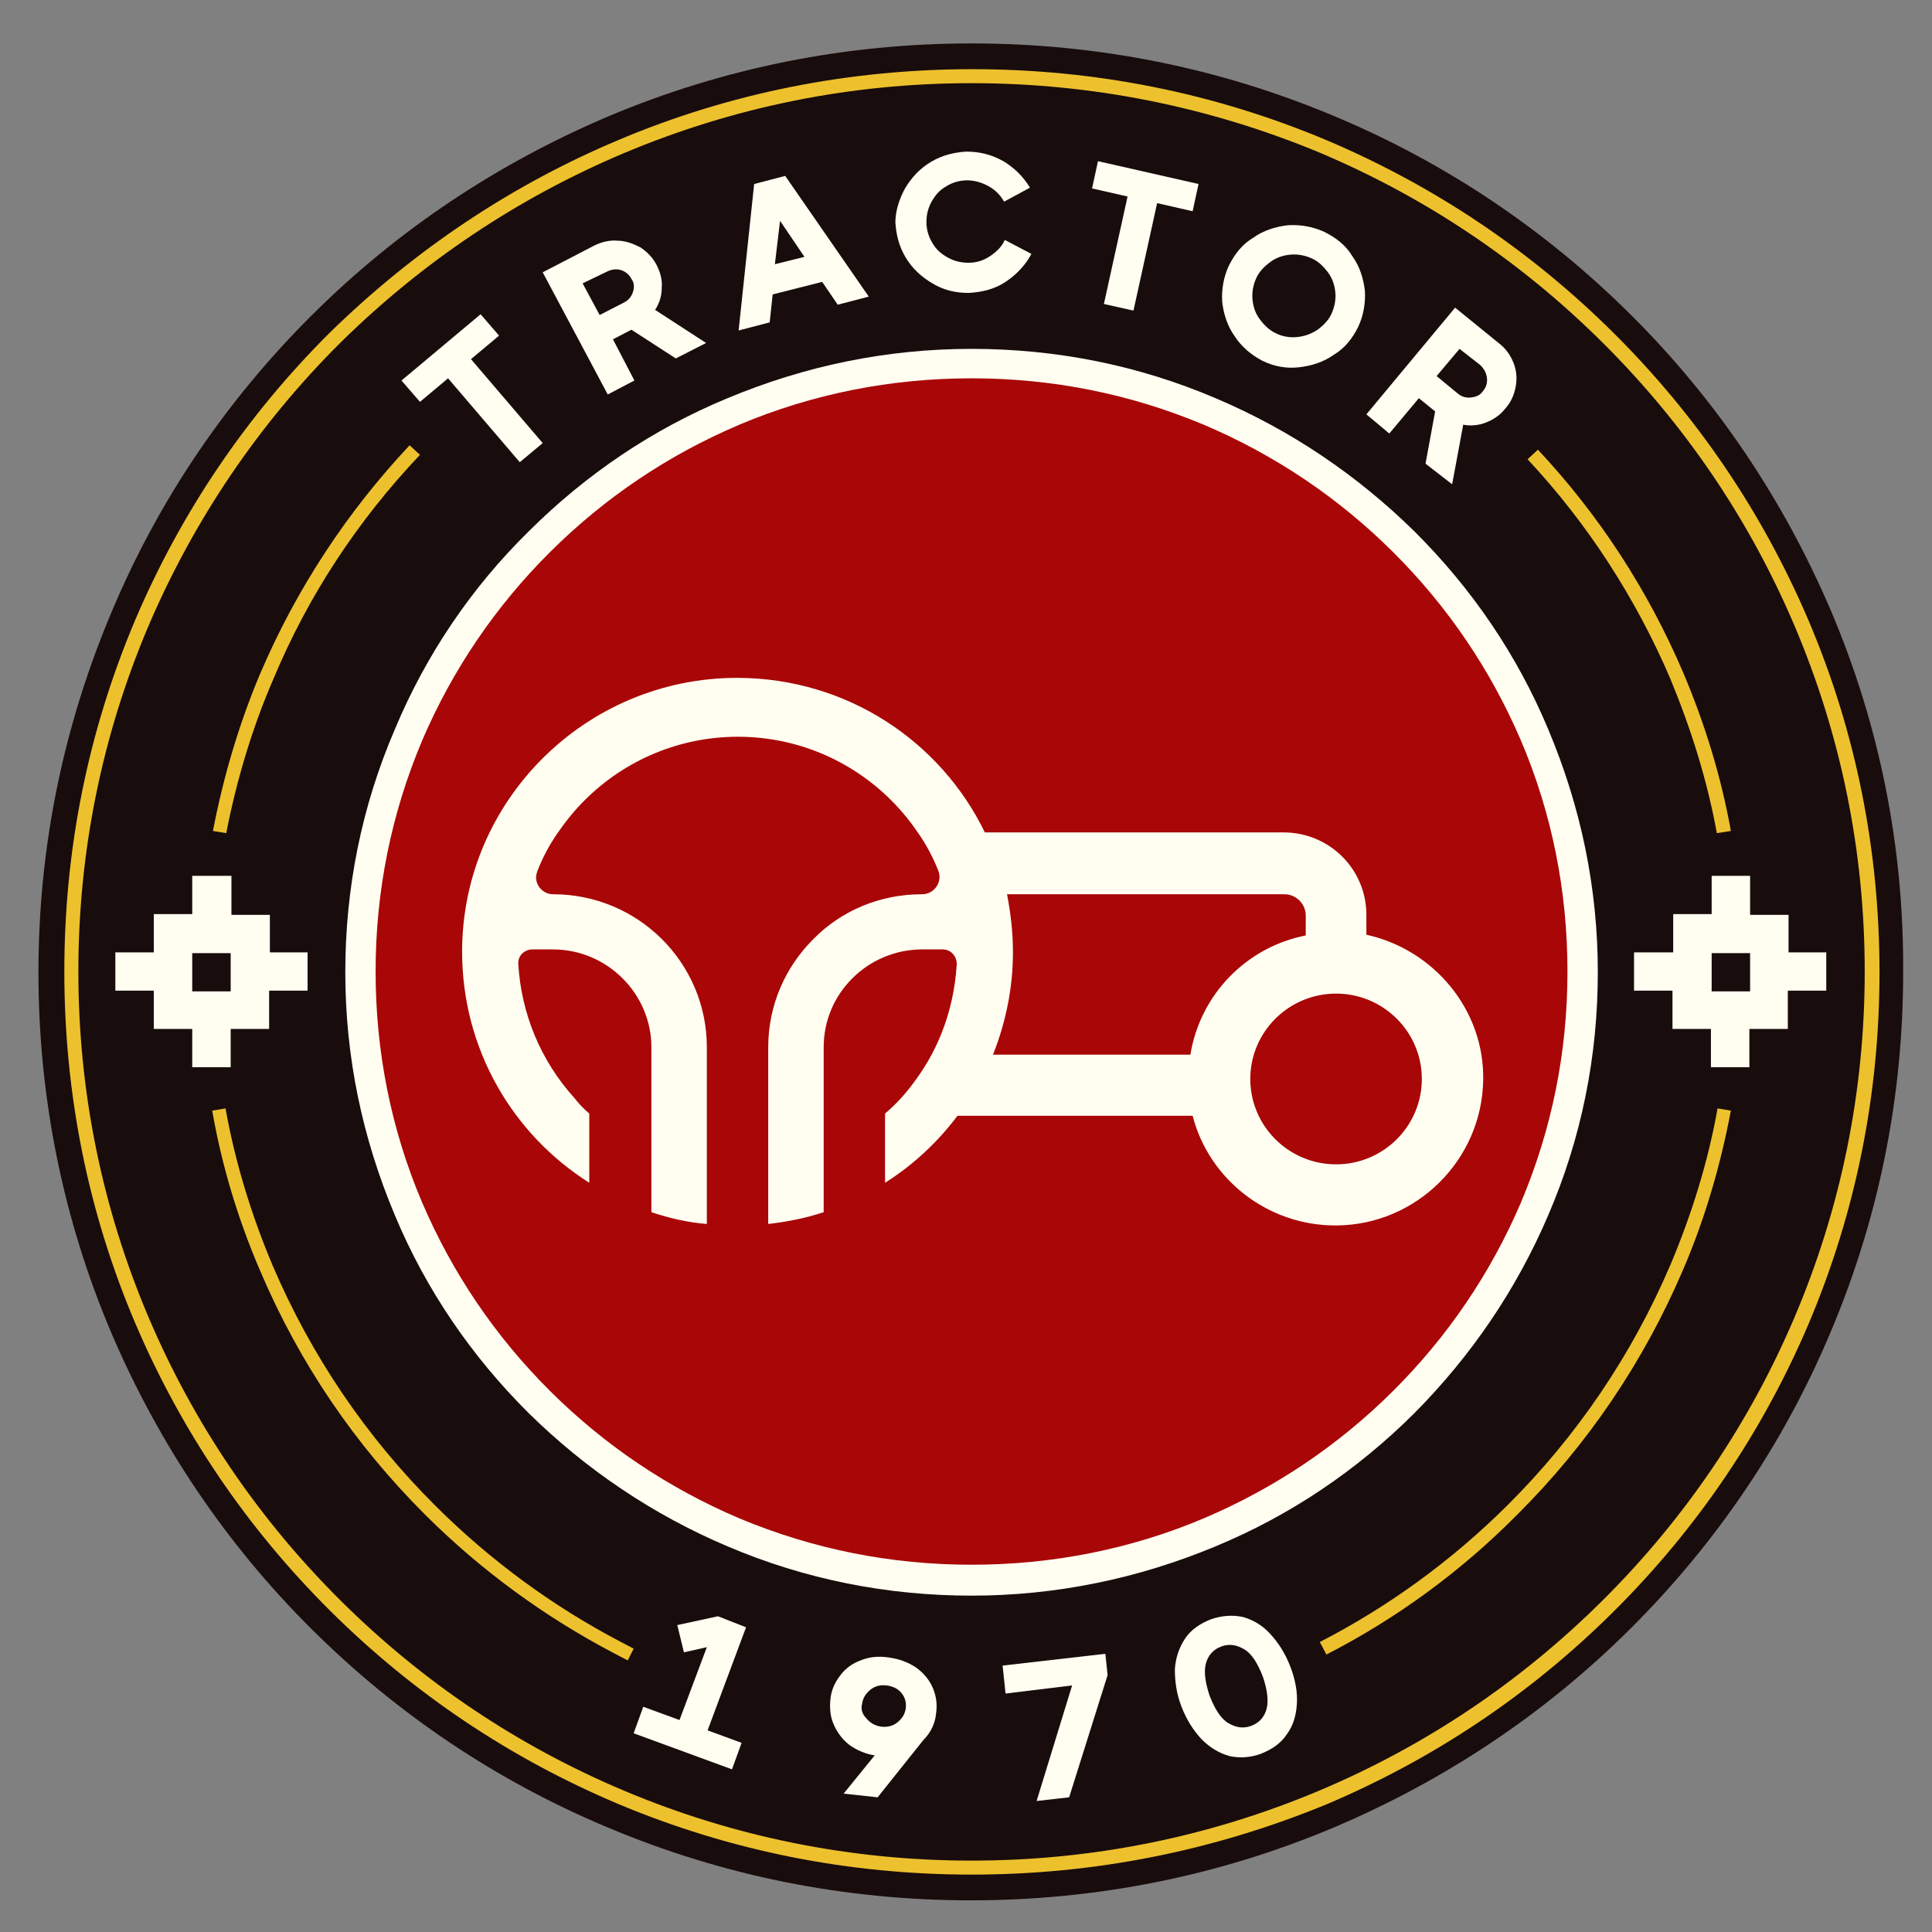
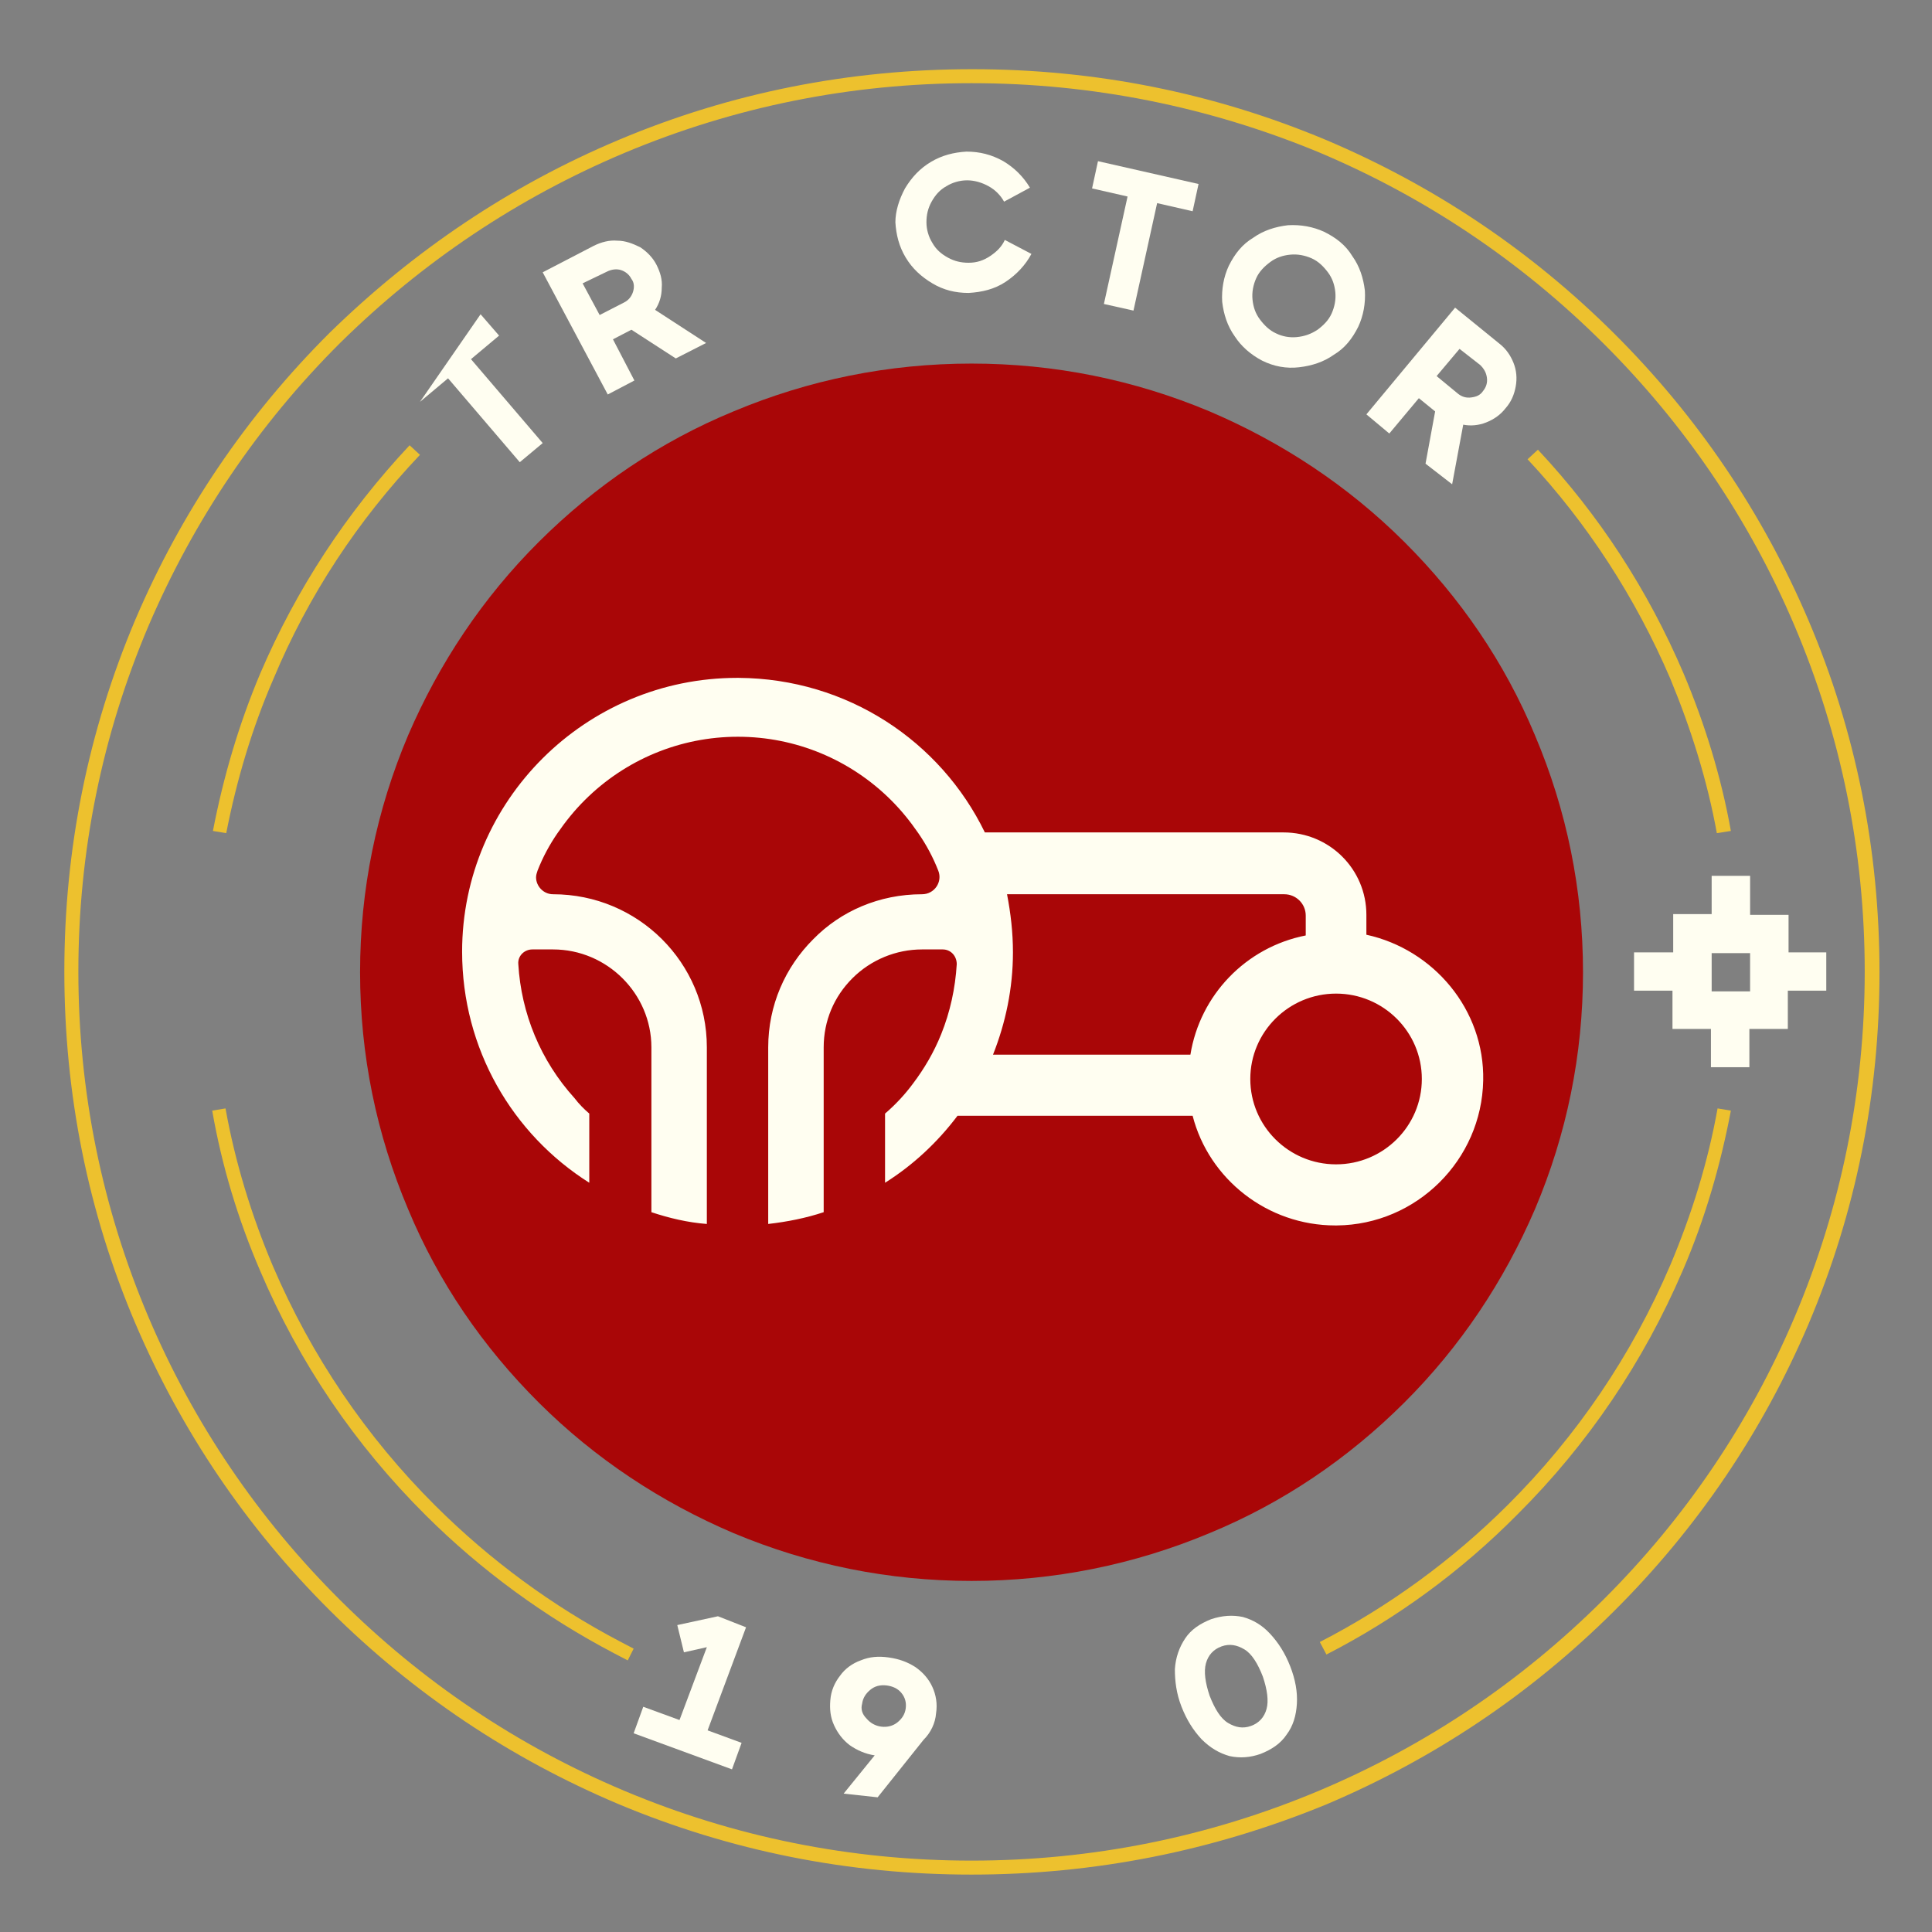
<svg xmlns="http://www.w3.org/2000/svg" width="80" height="80" viewBox="0 0 80 80" fill="none">
  <rect x="0" y="0" width="80" height="80" fill="#808080" stroke="none" />
-   <path d="M75.805 25.265C73.846 20.693 71.091 16.579 67.539 13.044C63.987 9.509 59.854 6.735 55.262 4.815C50.486 2.804 45.434 1.798 40.229 1.798C35.025 1.798 29.973 2.804 25.197 4.815C20.604 6.766 16.471 9.509 12.92 13.044C9.368 16.579 6.582 20.693 4.653 25.265C2.633 30.019 1.592 35.048 1.592 40.259C1.592 45.44 2.602 50.469 4.623 55.223C6.582 59.794 9.338 63.909 12.889 67.444C16.441 70.979 20.574 73.752 25.166 75.672C29.942 77.684 34.994 78.689 40.199 78.689C45.404 78.689 50.455 77.684 55.231 75.672C59.824 73.722 63.957 70.979 67.508 67.444C71.06 63.909 73.846 59.794 75.775 55.223C77.795 50.469 78.806 45.44 78.806 40.259C78.836 35.048 77.826 30.019 75.805 25.265ZM61.324 40.259C61.324 51.84 51.894 61.257 40.229 61.257C28.565 61.257 19.135 51.87 19.135 40.259C19.135 28.678 28.565 19.261 40.229 19.261C51.894 19.261 61.324 28.648 61.324 40.259Z" fill="#190C0D" />
  <path d="M40.23 65.463C36.801 65.463 33.494 64.792 30.371 63.482C27.371 62.202 24.646 60.404 22.319 58.088C19.992 55.771 18.155 53.09 16.9 50.072C15.584 46.964 14.91 43.672 14.91 40.259C14.91 36.846 15.584 33.554 16.9 30.446C18.186 27.459 19.992 24.747 22.319 22.43C24.646 20.114 27.34 18.286 30.371 17.036C33.494 15.726 36.801 15.055 40.23 15.055C43.659 15.055 46.965 15.726 50.088 17.036C53.089 18.316 55.813 20.114 58.14 22.43C60.467 24.747 62.304 27.429 63.559 30.446C64.876 33.554 65.549 36.846 65.549 40.259C65.549 43.672 64.876 46.964 63.559 50.072C62.273 53.059 60.467 55.771 58.14 58.088C55.813 60.404 53.119 62.232 50.088 63.482C46.965 64.792 43.628 65.463 40.23 65.463Z" fill="#A90607" />
-   <path d="M40.23 66.072C36.739 66.072 33.341 65.402 30.126 64.031C27.034 62.72 24.279 60.861 21.891 58.514C19.503 56.137 17.635 53.394 16.349 50.316C15.002 47.116 14.298 43.764 14.298 40.259C14.298 36.785 14.971 33.402 16.349 30.202C17.635 27.124 19.503 24.351 21.891 22.004C24.279 19.627 27.034 17.768 30.126 16.488C33.341 15.147 36.709 14.446 40.23 14.446C43.72 14.446 47.118 15.116 50.333 16.488C53.425 17.798 56.181 19.657 58.569 22.004C60.957 24.381 62.824 27.124 64.11 30.202C65.457 33.402 66.162 36.754 66.162 40.259C66.162 43.733 65.488 47.116 64.11 50.316C62.794 53.394 60.926 56.137 58.569 58.514C56.181 60.891 53.425 62.751 50.333 64.031C47.118 65.371 43.72 66.072 40.23 66.072ZM40.23 15.665C36.893 15.665 33.647 16.305 30.616 17.585C27.677 18.834 25.044 20.602 22.779 22.857C20.513 25.112 18.737 27.733 17.482 30.659C16.196 33.707 15.553 36.907 15.553 40.229C15.553 43.55 16.196 46.781 17.482 49.798C18.737 52.724 20.513 55.345 22.779 57.6C25.044 59.855 27.677 61.623 30.616 62.872C33.678 64.152 36.893 64.792 40.23 64.792C43.567 64.792 46.812 64.152 49.843 62.872C52.782 61.623 55.415 59.855 57.681 57.6C59.947 55.345 61.722 52.724 62.977 49.798C64.263 46.751 64.906 43.55 64.906 40.229C64.906 36.907 64.263 33.676 62.977 30.659C61.722 27.733 59.947 25.112 57.681 22.857C55.415 20.602 52.782 18.834 49.843 17.585C46.782 16.305 43.567 15.665 40.23 15.665Z" fill="#FFFEF1" />
-   <path d="M19.9 13.013L20.666 13.897L19.502 14.872L22.472 18.347L21.523 19.139L18.553 15.665L17.39 16.64L16.625 15.756L19.9 13.013Z" fill="#FFFEF1" />
+   <path d="M19.9 13.013L20.666 13.897L19.502 14.872L22.472 18.347L21.523 19.139L18.553 15.665L17.39 16.64L19.9 13.013Z" fill="#FFFEF1" />
  <path d="M27.983 14.842L26.146 13.653L25.381 14.05L26.269 15.756L25.166 16.335L22.472 11.276L24.585 10.179C24.891 10.027 25.228 9.935 25.564 9.966C25.901 9.966 26.207 10.088 26.514 10.24C26.789 10.423 27.034 10.667 27.187 10.971C27.34 11.276 27.432 11.581 27.401 11.916C27.401 12.251 27.309 12.556 27.126 12.831L29.238 14.202L27.983 14.842ZM24.125 11.733L24.83 13.044L25.84 12.526C26.024 12.434 26.146 12.282 26.207 12.099C26.269 11.916 26.269 11.703 26.146 11.55C26.054 11.368 25.901 11.246 25.718 11.185C25.534 11.124 25.32 11.154 25.136 11.246L24.125 11.733Z" fill="#FFFEF1" />
-   <path d="M35.974 12.282L34.688 12.617L34.045 11.672L31.994 12.191L31.871 13.349L30.585 13.684L31.228 7.619L32.514 7.284L35.974 12.282ZM32.3 9.143L32.086 10.941L33.31 10.636L32.3 9.143Z" fill="#FFFEF1" />
  <path d="M37.474 7.802C37.75 7.345 38.087 6.979 38.546 6.705C39.005 6.43 39.495 6.309 40.015 6.278C40.566 6.278 41.056 6.4 41.546 6.674C42.005 6.949 42.373 7.314 42.648 7.771L41.577 8.35C41.424 8.076 41.209 7.863 40.934 7.71C40.658 7.558 40.352 7.467 40.046 7.467C39.74 7.467 39.434 7.558 39.189 7.71C38.913 7.863 38.729 8.076 38.576 8.35C38.423 8.625 38.362 8.899 38.362 9.204C38.362 9.509 38.454 9.813 38.607 10.057C38.76 10.331 38.974 10.514 39.25 10.667C39.526 10.819 39.801 10.88 40.107 10.88C40.444 10.88 40.719 10.789 40.995 10.606C41.271 10.423 41.485 10.21 41.607 9.935L42.709 10.514C42.465 10.971 42.097 11.368 41.638 11.672C41.179 11.977 40.658 12.099 40.107 12.13C39.556 12.13 39.066 12.008 38.607 11.733C38.148 11.459 37.78 11.124 37.505 10.667C37.229 10.21 37.107 9.722 37.076 9.204C37.076 8.747 37.229 8.259 37.474 7.802Z" fill="#FFFEF1" />
  <path d="M49.629 7.619L49.384 8.747L47.914 8.411L46.935 12.861L45.71 12.587L46.69 8.137L45.22 7.802L45.465 6.674L49.629 7.619Z" fill="#FFFEF1" />
  <path d="M51.129 13.928C50.823 13.501 50.669 13.013 50.608 12.495C50.578 11.977 50.669 11.459 50.884 11.002C51.129 10.514 51.435 10.118 51.894 9.844C52.323 9.539 52.813 9.387 53.333 9.326C53.854 9.295 54.374 9.387 54.833 9.6C55.323 9.844 55.721 10.149 55.997 10.606C56.303 11.032 56.456 11.52 56.517 12.038C56.548 12.556 56.456 13.074 56.242 13.531C55.997 14.019 55.691 14.415 55.231 14.69C54.803 14.994 54.313 15.147 53.792 15.208C53.272 15.269 52.751 15.177 52.262 14.933C51.802 14.69 51.404 14.354 51.129 13.928ZM53.7 13.958C54.007 13.928 54.282 13.836 54.558 13.653C54.803 13.47 55.017 13.257 55.139 12.983C55.262 12.709 55.323 12.404 55.293 12.099C55.262 11.794 55.17 11.52 54.986 11.276C54.803 11.032 54.588 10.819 54.313 10.697C54.037 10.575 53.731 10.514 53.425 10.545C53.119 10.575 52.843 10.667 52.598 10.85C52.353 11.032 52.139 11.246 52.017 11.52C51.894 11.794 51.833 12.099 51.864 12.404C51.894 12.709 51.986 12.983 52.17 13.227C52.353 13.47 52.568 13.684 52.843 13.806C53.088 13.928 53.394 13.989 53.7 13.958Z" fill="#FFFEF1" />
  <path d="M59.028 19.2L59.426 17.036L58.752 16.488L57.528 17.951L56.579 17.158L60.253 12.739L62.09 14.232C62.365 14.446 62.549 14.72 62.671 15.025C62.794 15.329 62.824 15.665 62.763 16C62.702 16.335 62.579 16.64 62.334 16.914C62.12 17.189 61.845 17.371 61.538 17.493C61.232 17.615 60.895 17.646 60.589 17.585L60.13 20.053L59.028 19.2ZM60.436 14.446L59.487 15.573L60.375 16.305C60.528 16.427 60.712 16.488 60.926 16.457C61.14 16.427 61.294 16.366 61.416 16.183C61.538 16.03 61.6 15.848 61.569 15.634C61.538 15.421 61.447 15.269 61.294 15.116L60.436 14.446Z" fill="#FFFEF1" />
  <path d="M30.892 67.383L29.3 71.65L30.708 72.168L30.31 73.265L26.238 71.771L26.636 70.674L28.137 71.223L29.269 68.206L28.32 68.419L28.045 67.291L29.729 66.926L30.892 67.383Z" fill="#FFFEF1" />
  <path d="M38.239 72.046L36.341 74.423L34.933 74.27L36.219 72.686C35.821 72.625 35.484 72.472 35.178 72.259C34.902 72.046 34.688 71.771 34.535 71.436C34.382 71.101 34.351 70.766 34.382 70.4C34.412 70.004 34.566 69.669 34.78 69.394C34.994 69.09 35.3 68.876 35.637 68.754C36.004 68.602 36.372 68.571 36.8 68.632C37.229 68.693 37.566 68.815 37.903 69.029C38.209 69.242 38.454 69.516 38.607 69.851C38.76 70.187 38.821 70.552 38.76 70.949C38.729 71.345 38.546 71.741 38.239 72.046ZM35.882 71.162C36.035 71.345 36.249 71.467 36.494 71.497C36.739 71.528 36.984 71.467 37.168 71.314C37.352 71.162 37.474 70.979 37.505 70.735C37.535 70.491 37.474 70.278 37.321 70.095C37.168 69.912 36.953 69.821 36.709 69.79C36.433 69.76 36.219 69.821 36.035 69.973C35.851 70.126 35.729 70.309 35.698 70.552C35.637 70.766 35.698 70.979 35.882 71.162Z" fill="#FFFEF1" />
-   <path d="M41.638 70.126L41.516 68.968L45.771 68.48L45.863 69.364L44.271 74.423L42.924 74.575L44.394 69.79L41.638 70.126Z" fill="#FFFEF1" />
  <path d="M50.914 72.716C50.486 72.594 50.118 72.381 49.751 72.015C49.414 71.65 49.139 71.223 48.925 70.674C48.71 70.126 48.649 69.608 48.649 69.12C48.679 68.632 48.833 68.206 49.078 67.84C49.322 67.474 49.69 67.231 50.149 67.048C50.608 66.895 51.037 66.865 51.466 66.956C51.894 67.078 52.262 67.291 52.598 67.657C52.935 68.023 53.211 68.45 53.425 68.998C53.639 69.547 53.731 70.065 53.701 70.552C53.67 71.04 53.547 71.467 53.272 71.832C53.027 72.198 52.66 72.442 52.2 72.625C51.772 72.777 51.343 72.808 50.914 72.716ZM52.445 70.766C52.537 70.43 52.476 69.973 52.292 69.425C52.078 68.876 51.833 68.48 51.527 68.297C51.221 68.114 50.914 68.053 50.578 68.175C50.241 68.297 50.027 68.541 49.935 68.876C49.843 69.211 49.904 69.669 50.088 70.217C50.302 70.766 50.547 71.162 50.853 71.345C51.16 71.528 51.466 71.589 51.802 71.467C52.139 71.345 52.353 71.101 52.445 70.766Z" fill="#FFFEF1" />
  <path d="M74.06 39.467V37.882H72.468V36.267H70.876V37.851H69.284V39.436H67.662V41.021H69.254V42.606H70.846V44.191H72.438V42.606H74.03V41.021H75.622V39.436H74.06V39.467ZM72.468 41.051H70.876V39.467H72.468V41.051Z" fill="#FFFEF1" />
-   <path d="M11.175 39.467V37.882H9.583V36.267H7.96V37.851H6.368V39.436H4.776V41.021H6.368V42.606H7.96V44.191H9.552V42.606H11.144V41.021H12.736V39.436H11.175V39.467ZM9.583 41.051H7.96V39.467H9.552V41.051H9.583Z" fill="#FFFEF1" />
  <path d="M40.23 77.623C35.147 77.623 30.249 76.648 25.595 74.697C21.125 72.808 17.114 70.126 13.655 66.682C10.195 63.238 7.501 59.246 5.603 54.796C3.643 50.194 2.664 45.288 2.664 40.229C2.664 35.169 3.643 30.293 5.603 25.661C7.501 21.211 10.195 17.219 13.655 13.775C17.114 10.392 21.125 7.68 25.626 5.79C30.249 3.84 35.178 2.865 40.26 2.865C45.343 2.865 50.241 3.84 54.895 5.79C59.365 7.68 63.375 10.362 66.835 13.806C70.295 17.25 72.989 21.242 74.887 25.691C76.847 30.293 77.826 35.2 77.826 40.259C77.826 45.318 76.847 50.194 74.887 54.827C72.989 59.276 70.295 63.269 66.835 66.712C63.375 70.156 59.365 72.838 54.895 74.728C50.211 76.648 45.312 77.623 40.23 77.623ZM40.23 3.444C35.239 3.444 30.402 4.419 25.84 6.339C21.431 8.198 17.482 10.85 14.083 14.202C10.685 17.585 8.021 21.547 6.154 25.905C4.225 30.446 3.245 35.261 3.245 40.229C3.245 45.196 4.225 50.011 6.154 54.552C8.021 58.941 10.685 62.872 14.083 66.255C17.482 69.638 21.431 72.29 25.84 74.149C30.402 76.069 35.239 77.044 40.23 77.044C45.22 77.044 50.057 76.069 54.619 74.149C59.028 72.29 62.977 69.638 66.376 66.255C69.774 62.872 72.438 58.941 74.305 54.552C76.234 50.011 77.214 45.196 77.214 40.229C77.214 35.261 76.234 30.446 74.305 25.905C72.438 21.516 69.774 17.585 66.376 14.202C62.977 10.819 59.028 8.168 54.619 6.309C50.057 4.419 45.22 3.444 40.23 3.444Z" fill="#EDC12E" />
  <path d="M25.993 68.754C25.809 68.663 25.595 68.541 25.411 68.45C22.564 66.956 19.931 65.036 17.635 62.751C14.695 59.825 12.399 56.442 10.777 52.632C9.858 50.499 9.185 48.274 8.787 45.989L9.338 45.897C9.736 48.122 10.409 50.316 11.297 52.419C12.889 56.137 15.155 59.489 18.033 62.354C20.298 64.609 22.87 66.499 25.656 67.962C25.84 68.053 26.054 68.175 26.238 68.267L25.993 68.754Z" fill="#EDC12E" />
  <path d="M9.368 34.499L8.817 34.408C9.246 32.183 9.889 29.989 10.777 27.886C12.277 24.381 14.359 21.211 16.961 18.438L17.39 18.834C14.818 21.547 12.767 24.655 11.328 28.099C10.44 30.141 9.797 32.305 9.368 34.499Z" fill="#EDC12E" />
  <path d="M71.091 34.499C70.693 32.305 70.019 30.171 69.162 28.099C67.723 24.747 65.733 21.669 63.253 19.017L63.682 18.621C66.223 21.333 68.243 24.442 69.713 27.886C70.601 29.989 71.274 32.183 71.672 34.408L71.091 34.499Z" fill="#EDC12E" />
  <path d="M54.925 68.51L54.65 67.992C57.497 66.529 60.13 64.609 62.426 62.324C65.304 59.459 67.57 56.107 69.162 52.389C70.05 50.286 70.723 48.122 71.121 45.897L71.672 45.989C71.244 48.244 70.601 50.469 69.682 52.602C68.06 56.381 65.764 59.794 62.824 62.72C60.498 65.067 57.834 67.017 54.925 68.51Z" fill="#EDC12E" />
  <path d="M56.579 38.705V37.882C56.579 35.992 55.048 34.469 53.15 34.469H40.781C38.944 30.689 35.086 28.099 30.586 28.069C30.555 28.069 30.555 28.069 30.524 28.069C24.248 28.069 19.135 33.158 19.135 39.406C19.135 43.429 21.217 46.964 24.401 48.975V46.111C24.187 45.928 23.973 45.714 23.789 45.471C22.381 43.916 21.584 41.966 21.462 39.924C21.431 39.589 21.707 39.314 22.044 39.314H22.901C25.136 39.314 26.973 41.143 26.973 43.368V50.194C27.708 50.438 28.473 50.621 29.269 50.682V43.368C29.269 39.863 26.422 37.029 22.901 37.029C22.503 37.029 22.197 36.693 22.197 36.328C22.197 36.236 22.227 36.145 22.258 36.053C22.472 35.505 22.748 34.987 23.085 34.499C23.422 34.011 23.789 33.554 24.218 33.128C25.901 31.451 28.167 30.507 30.555 30.507C32.943 30.507 35.209 31.451 36.893 33.128C37.321 33.554 37.689 34.011 38.025 34.499C38.362 34.987 38.638 35.505 38.852 36.053C39.036 36.511 38.699 37.029 38.178 37.029C36.403 37.029 34.811 37.73 33.678 38.888C32.514 40.046 31.81 41.63 31.81 43.368V50.682C32.606 50.59 33.372 50.438 34.107 50.194V43.368C34.107 42.27 34.535 41.265 35.301 40.503C36.066 39.741 37.107 39.314 38.178 39.314H39.036C39.373 39.314 39.617 39.589 39.617 39.924C39.556 40.929 39.342 41.905 38.974 42.819C38.668 43.581 38.27 44.251 37.811 44.861C37.474 45.318 37.076 45.745 36.648 46.111V48.975C37.811 48.244 38.821 47.299 39.648 46.202H49.384C50.058 48.823 52.476 50.743 55.293 50.743H55.354C58.661 50.712 61.355 48.031 61.416 44.739C61.477 41.813 59.365 39.314 56.579 38.705ZM49.292 43.672H41.118C41.638 42.362 41.944 40.929 41.944 39.436C41.944 38.613 41.852 37.821 41.699 37.029H53.18C53.67 37.029 54.068 37.425 54.068 37.912V38.735C51.588 39.223 49.69 41.204 49.292 43.672ZM55.324 48.213C53.364 48.213 51.772 46.629 51.772 44.678C51.772 42.728 53.364 41.143 55.324 41.143C57.283 41.143 58.875 42.728 58.875 44.678C58.875 46.629 57.283 48.213 55.324 48.213Z" fill="#FFFEF1" />
</svg>